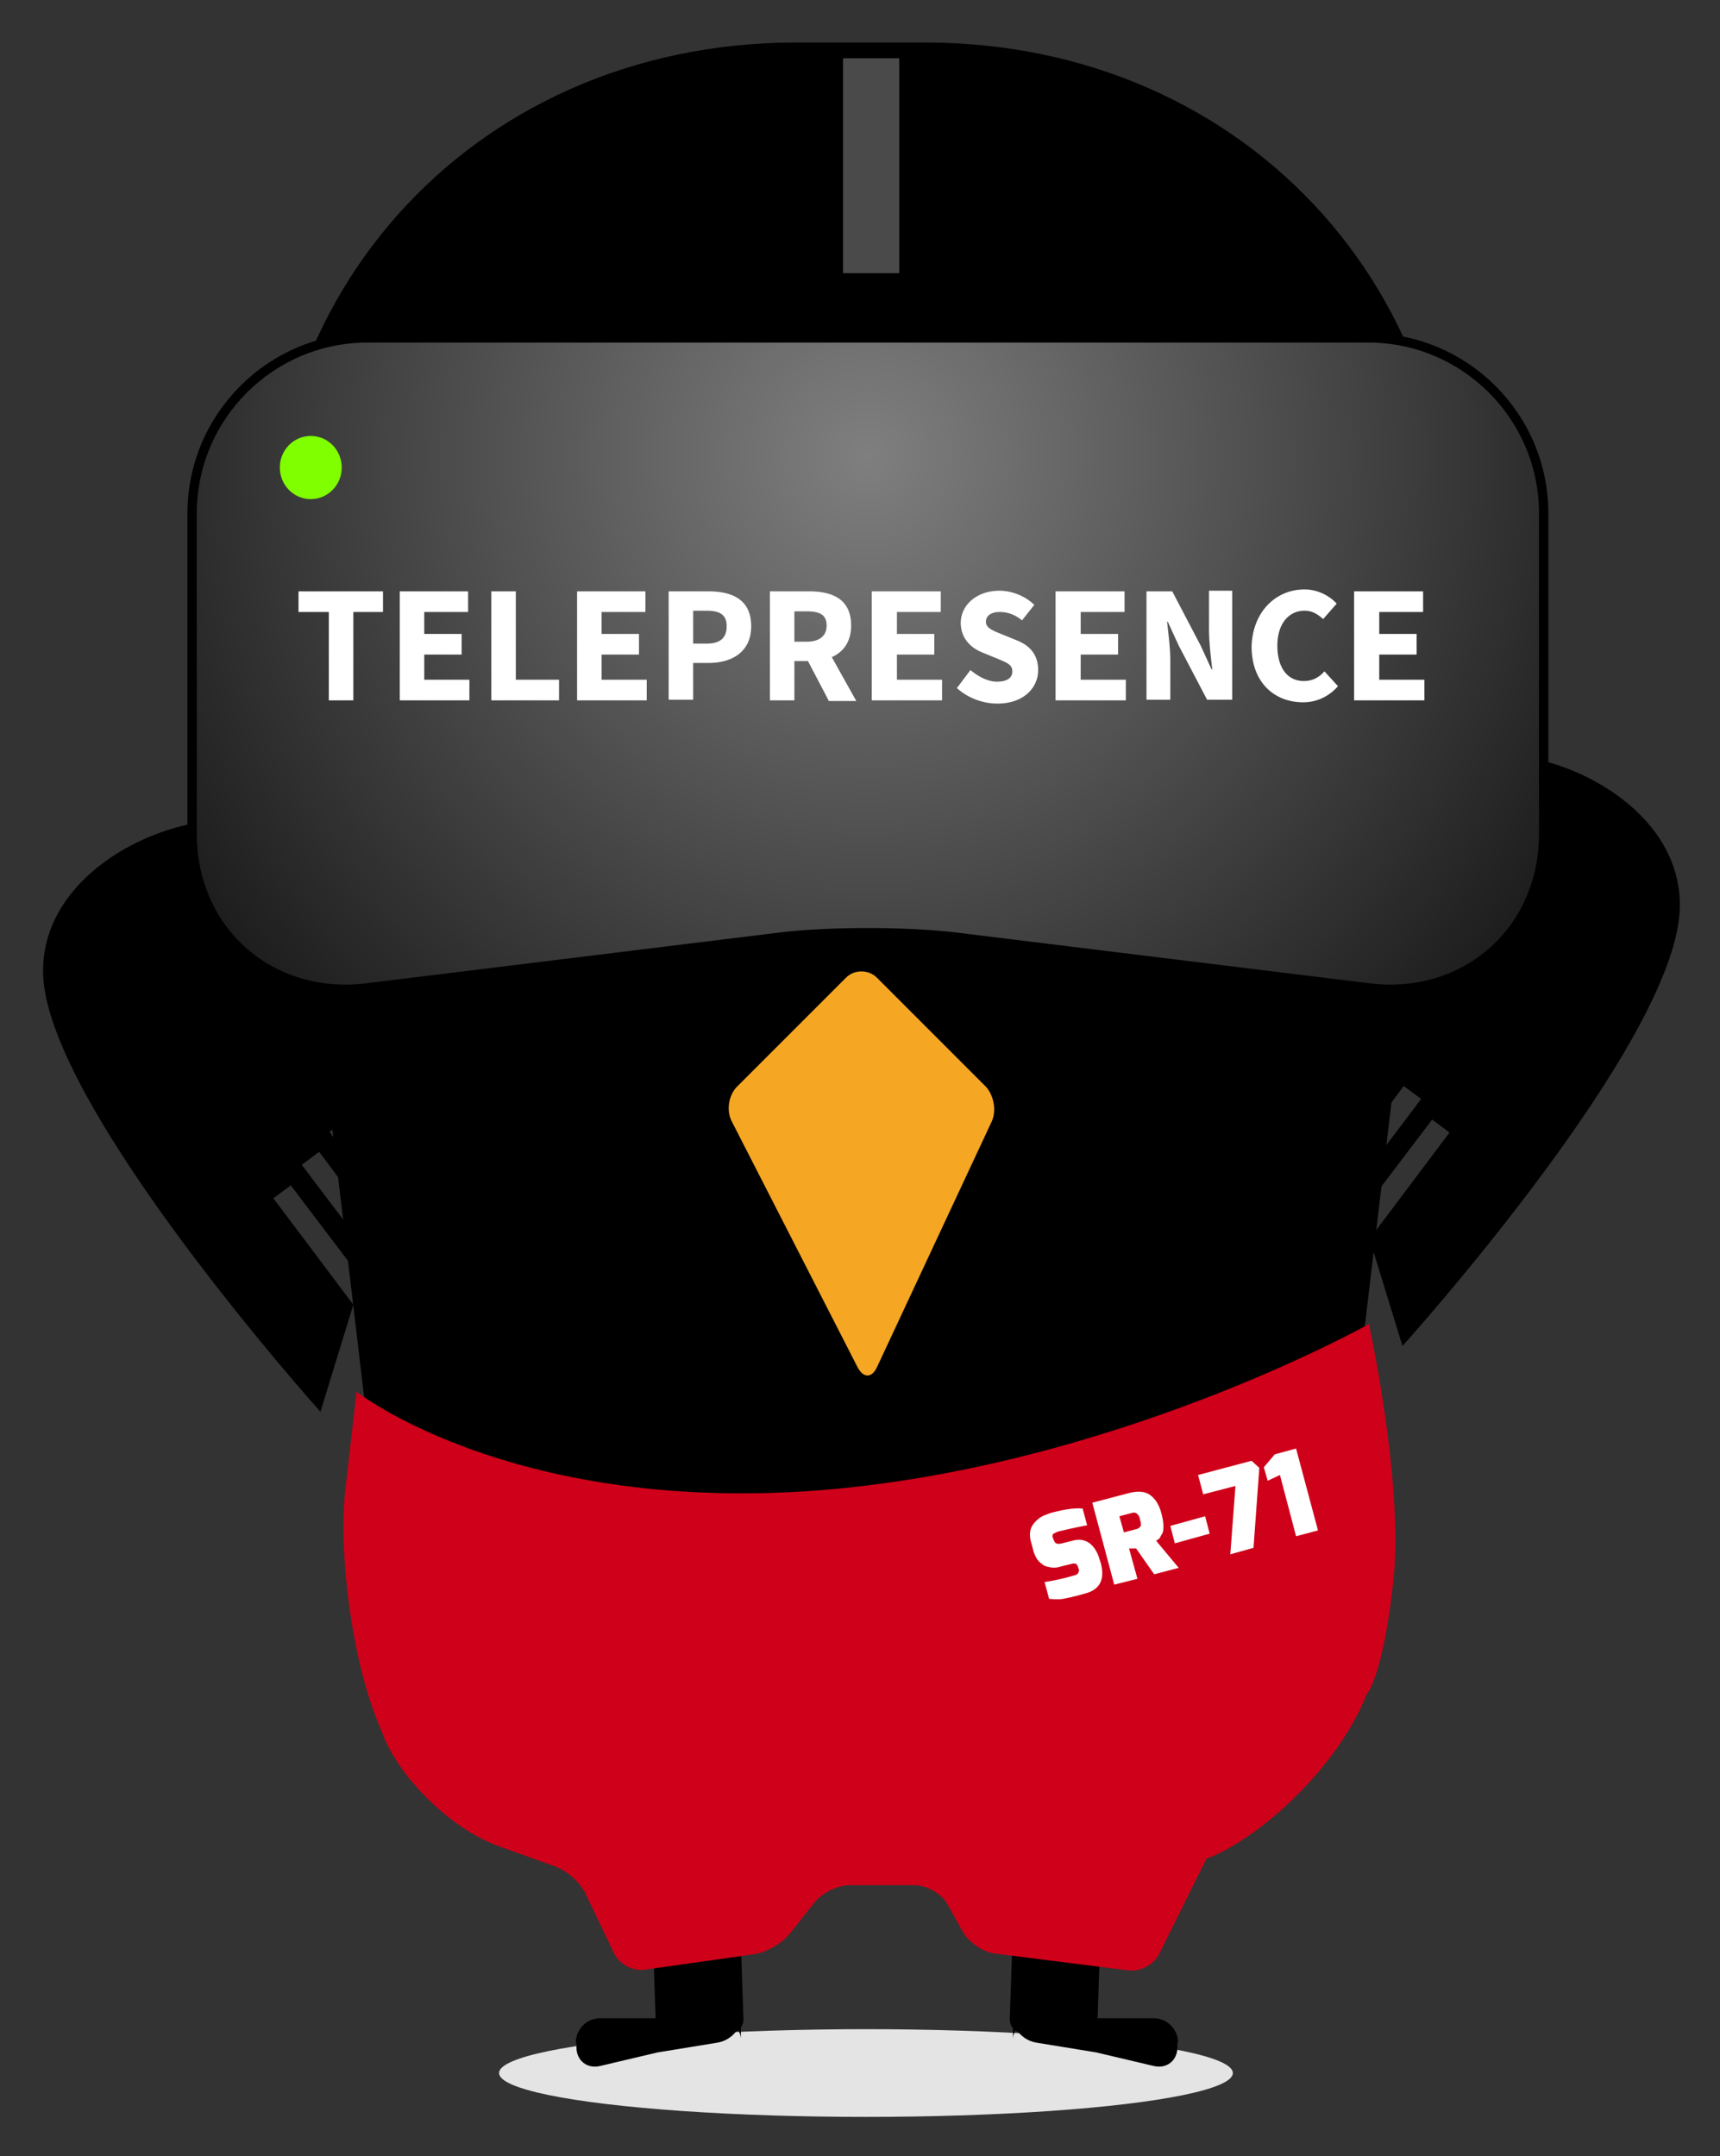
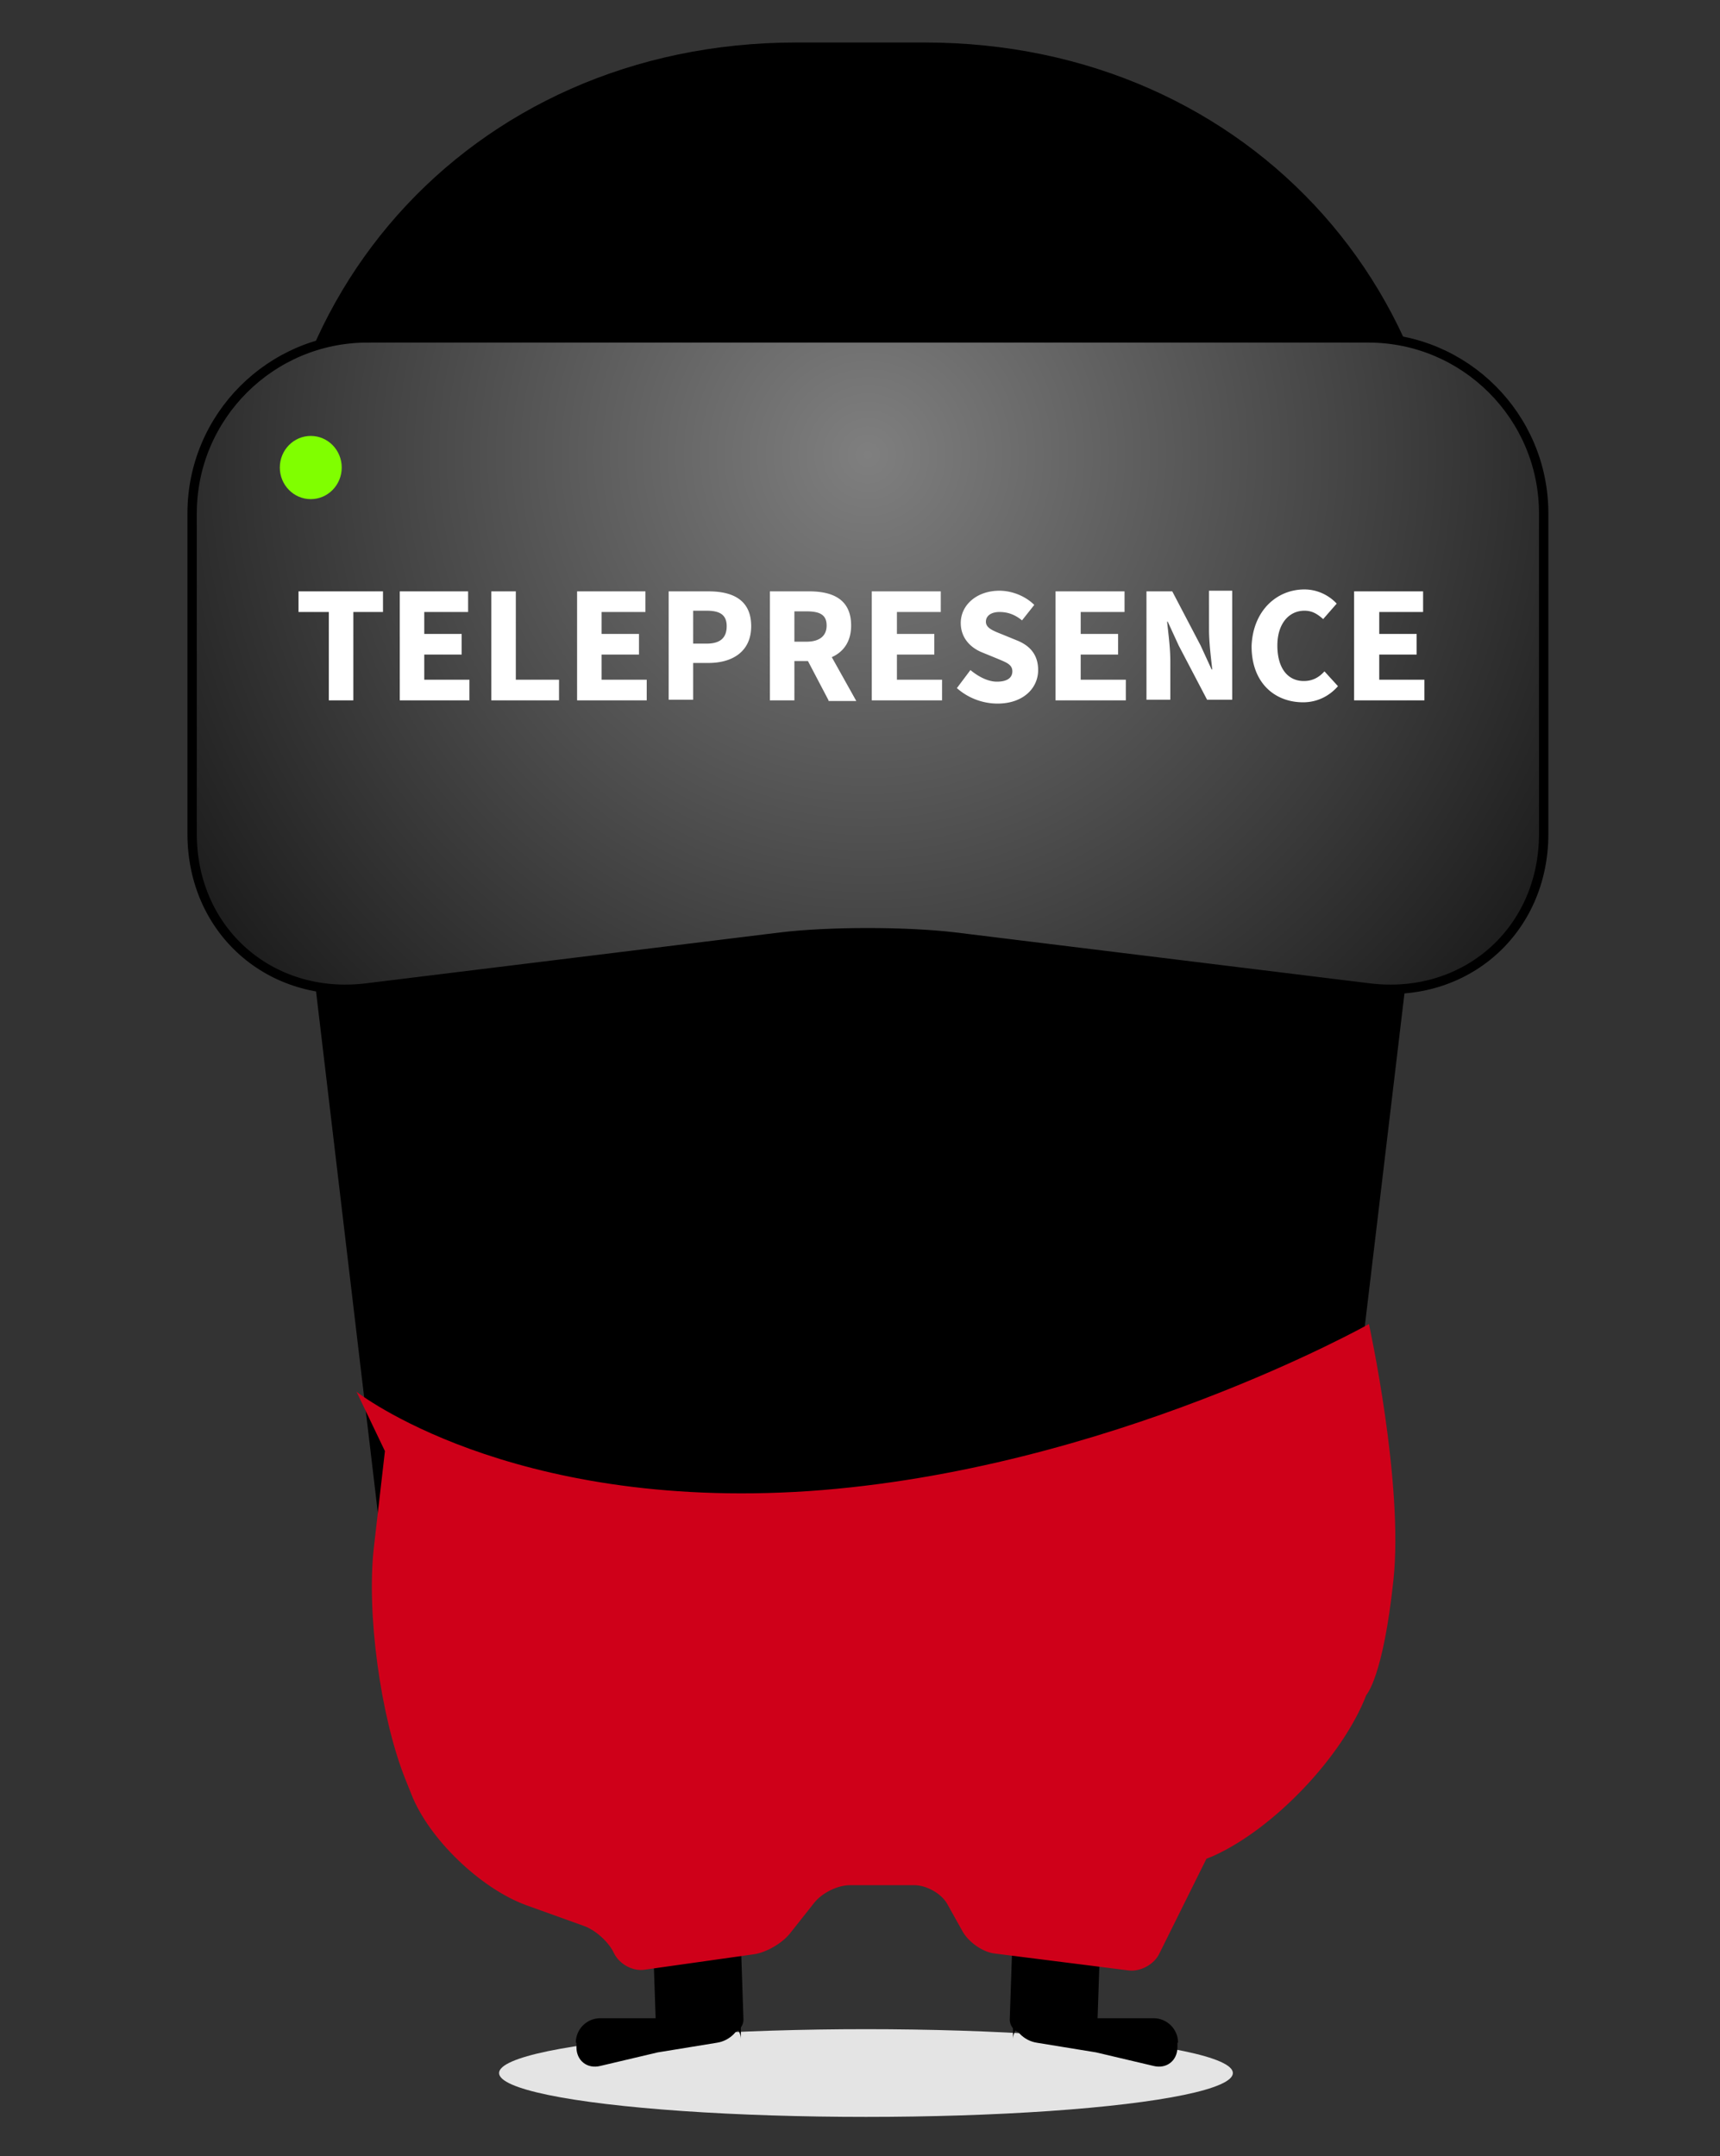
<svg xmlns="http://www.w3.org/2000/svg" role="img" viewBox="-5.35 -4.35 367.20 460.20">
  <rect x="-5.35" y="-4.35" width="367.20" height="460.20" fill="#333333" stroke="none" />
  <style>svg {enable-background:new 0 0 357 453}</style>
  <style>.st5{fill:#fff}</style>
  <ellipse id="Oval-8-Copy-10" cx="179.524" cy="438.118" fill="#e4e4e4" rx="78.33" ry="9.361" />
-   <path id="Combined-Shape-Copy-13" d="M70.082 274.126l-17.07-22.715 3.717-2.753L71.87 268.62l1.652-5.23-14.454-19.136 3.717-2.753 12.39 16.52 1.651-5.232-11.839-15.556 3.717-2.753 9.774 12.94 6.883-21.888S62.51 186.848 57.83 177.487c-7.71-15.97-55.203-2.478-53.964 26.43 1.24 28.497 59.195 93.06 59.195 93.06l7.02-22.851z" />
-   <path id="Combined-Shape-Copy-14" d="M287.038 260.084l17.07-22.714-3.716-2.753-15.143 19.96-1.652-5.23 14.454-19.136-3.717-2.753-12.39 16.52-1.651-5.231 11.839-15.556-3.717-2.754-9.774 12.94-6.883-21.888s22.852-38.683 27.532-48.044c7.71-15.969 55.203-2.478 53.964 26.431s-59.195 93.06-59.195 93.06l-7.02-22.852z" />
  <g id="Group-12-Copy-8" transform="translate(60 164)">
    <path id="Line-Copy-18" d="M76.298 227.726c-1.515 0-2.754 1.377-2.754 2.891l1.102 32.626c0 1.514 1.376 2.753 2.89 2.753l13.079-.413c1.514 0 2.753-1.376 2.753-2.89l-1.102-32.627c0-1.514-1.376-2.753-2.89-2.753l-13.078.413z" />
    <path id="Rectangle-7-Copy-15" d="M57.575 267.648c0-2.89 2.34-5.23 5.232-5.23h24.779c2.89 0 5.231 2.34 5.231 4.404v-4.405c0 2.478-2.34 4.818-5.093 5.231l-12.665 2.065-12.252 2.891c-2.754.688-5.094-1.101-5.094-3.992v-.964h-.138z" />
  </g>
  <g id="Group-12-Copy-9" transform="matrix(-1 0 0 1 115 164)">
    <path id="Line-Copy-18_1_" d="M-112.293 227.726c-1.514 0-2.753 1.377-2.753 2.891l1.101 32.626c0 1.514 1.377 2.753 2.891 2.753l13.078-.413c1.515 0 2.754-1.376 2.754-2.89l-1.102-32.627c0-1.514-1.376-2.753-2.89-2.753l-13.079.413z" />
    <path id="Rectangle-7-Copy-15_1_" d="M-131.152 267.648c0-2.89 2.34-5.23 5.23-5.23h24.78c2.891 0 5.231 2.34 5.231 4.404v-4.405c0 2.478-2.34 4.818-5.093 5.231l-12.665 2.065-12.252 2.891c-2.753.688-5.094-1.101-5.094-3.992v-.964h-.137z" />
  </g>
  <path id="Rectangle-2-Copy-16" d="M53.012 130.406C44.752 61.024 94.723 4.72 164.656 4.72h27.395c69.933 0 119.904 56.304 111.644 125.686l-25.742 215.993c-3.304 28.22-29.047 51.073-57.543 51.073h-84.25c-28.359 0-54.101-22.852-57.543-51.073L53.012 130.406z" />
-   <path id="Line-Copy-3" fill="none" stroke="#4a4a4a" stroke-linecap="square" stroke-width="12" d="M180.625 47.946V14.081" />
  <g id="Group-2-Copy" transform="translate(0 23)">
    <radialGradient id="Shape_1_" cx="-757.016" cy="557.239" r="3.723" gradientTransform="matrix(-38.729 45.1 -45.1 -38.729 -4006.854 55792.957)" gradientUnits="userSpaceOnUse">
      <stop offset="0" stop-color="#7f7f7f" />
      <stop offset="1" />
    </radialGradient>
    <path id="Shape" fill="url(#Shape_1_)" stroke="#000" stroke-width="2" d="M73.11 44.77c-20.649 0-37.444 16.794-37.444 37.444v68.418c0 20.65 16.657 35.38 37.17 32.901l88.516-10.875c10.187-1.239 26.844-1.239 37.17 0l88.516 10.875c20.512 2.478 37.17-12.252 37.17-32.9v-68.42c0-20.649-16.796-37.444-37.445-37.444H73.11z" />
    <ellipse id="Oval-9" cx="60.996" cy="72.44" fill="#80ff00" rx="6.608" ry="6.745" />
  </g>
-   <path id="Rectangle-2-Copy-17" fill="#cf0019" d="M70.77 292.71s32.35 25.468 96.502 21.2c64.013-4.405 119.629-35.654 119.629-35.654s7.433 33.865 5.23 54.652c-2.202 20.787-5.781 24.504-5.781 24.504-5.094 13.215-19.824 28.634-32.764 34.415l-1.376.551-10.05 20.236c-1.101 2.34-4.13 3.993-6.745 3.58l-28.359-3.58c-2.615-.275-5.644-2.477-6.883-4.68l-3.304-5.92c-1.239-2.202-4.405-3.992-7.02-3.992h-13.767c-2.615 0-5.92 1.652-7.571 3.717l-5.232 6.608c-1.651 2.065-4.955 3.992-7.571 4.405l-23.403 3.304c-2.615.413-5.506-1.239-6.607-3.58l-6.058-12.664c-1.1-2.34-3.992-4.956-6.47-5.782l-12.252-4.405c-9.774-3.58-20.787-14.18-24.504-23.678l-1.376-3.442c-5.231-13.215-8.26-35.38-6.608-49.42l2.34-20.375z" />
-   <path id="SR-71-Copy-11" d="M215.178 326.3l-.413-1.514c-.413-1.515-.275-2.754.413-3.717.689-.964 1.652-1.79 3.029-2.203.55-.275 1.239-.413 1.79-.55 2.202-.551 4.13-.826 5.781-.689l.964 3.58c-1.514.275-3.442.688-5.782 1.238-.688.138-1.101.413-1.376.551-.276.138-.276.55-.138.964l.138.275c.137.413.275.688.55.826s.688.138 1.24 0l2.202-.55c1.927-.551 3.441 0 4.543 1.376.55.688.963 1.514 1.239 2.478l.275.826c.964 3.58-.138 5.782-3.442 6.608-2.34.688-3.854.963-4.543 1.101s-1.79.138-3.028 0l-.964-3.58a47.109 47.109 0 0 0 6.195-1.376c.55-.138.826-.275.964-.55.137-.276.275-.551.137-.826l-.137-.413c-.138-.413-.276-.551-.413-.689-.276-.137-.551-.137-1.102 0l-2.202.55a4.596 4.596 0 0 1-2.34.139c-.689-.138-1.24-.276-1.652-.689a4.189 4.189 0 0 1-1.102-1.101c-.275-.55-.688-1.24-.826-2.065zm17.346 7.571l-4.68-17.483 7.846-2.065c1.652-.413 3.166-.413 4.268.276 1.1.688 2.065 1.927 2.615 3.992.55 1.927.55 3.441.276 4.267a7.894 7.894 0 0 0-.551.964c-.138.275-.413.413-.826.688l4.818 5.782-5.231 1.377-3.855-5.507h-1.514l1.79 6.47-4.956 1.24zm2.065-11.15l2.615-.689c.551-.137.826-.413.964-.688.138-.275 0-.826-.138-1.377-.137-.688-.413-1.1-.688-1.238-.275-.276-.688-.276-1.101-.138l-2.616.688.964 3.442zm10.875 2.34l-.964-3.717 7.434-2.065.964 3.717-7.434 2.065zm6.057-10.462l-1.101-4.13 11.426-3.029 1.652 1.514-1.239 17.07-4.956 1.377 1.101-14.592-6.883 1.79zm19.824-9.774l4.68 17.483-4.68 1.239-3.442-13.078-2.615 1.239-.826-2.891 2.34-2.753 4.543-1.24z" class="st5" />
-   <path id="Rectangle-4-Copy-7" fill="#f5a623" d="M175.256 204.33c1.79-1.789 4.818-1.789 6.608 0l23.127 23.128c1.79 1.79 2.478 5.231 1.377 7.572l-24.504 52.45c-1.101 2.34-2.891 2.34-4.13 0l-26.844-52.45c-1.24-2.34-.688-5.645 1.101-7.434l23.265-23.265z" />
+   <path id="Rectangle-2-Copy-17" fill="#cf0019" d="M70.77 292.71s32.35 25.468 96.502 21.2c64.013-4.405 119.629-35.654 119.629-35.654s7.433 33.865 5.23 54.652c-2.202 20.787-5.781 24.504-5.781 24.504-5.094 13.215-19.824 28.634-32.764 34.415l-1.376.551-10.05 20.236c-1.101 2.34-4.13 3.993-6.745 3.58l-28.359-3.58c-2.615-.275-5.644-2.477-6.883-4.68l-3.304-5.92c-1.239-2.202-4.405-3.992-7.02-3.992h-13.767c-2.615 0-5.92 1.652-7.571 3.717l-5.232 6.608c-1.651 2.065-4.955 3.992-7.571 4.405l-23.403 3.304c-2.615.413-5.506-1.239-6.607-3.58c-1.1-2.34-3.992-4.956-6.47-5.782l-12.252-4.405c-9.774-3.58-20.787-14.18-24.504-23.678l-1.376-3.442c-5.231-13.215-8.26-35.38-6.608-49.42l2.34-20.375z" />
  <path d="M64.85 126.276h-6.47v-4.405h18.034v4.405h-6.332v18.86H64.85v-18.86zm15.144-4.406h14.592v4.406h-9.361v4.68h7.984v4.406h-7.984v5.369h9.636v4.405H79.994V121.87zm19.548 0h5.23v18.86h9.224v4.406H99.542V121.87zm18.308 0h14.593v4.406h-9.361v4.68h7.984v4.406h-7.984v5.369h9.636v4.405h-14.867V121.87zm19.549 0h8.535c5.093 0 9.086 1.79 9.086 7.435 0 5.506-4.13 7.846-9.086 7.846h-3.304v7.847h-5.23v-23.127zm8.122 11.152c2.89 0 4.268-1.24 4.268-3.717 0-2.478-1.515-3.304-4.268-3.304h-2.89v7.02h2.89zm26.019 12.114l-4.406-8.398h-2.89v8.398h-5.232V121.87h8.397c4.956 0 8.948 1.652 8.948 7.296 0 3.442-1.651 5.644-4.13 6.746l5.232 9.36h-5.92v-.137zm-7.297-12.527h2.616c2.753 0 4.267-1.24 4.267-3.442 0-2.34-1.514-3.029-4.267-3.029h-2.616v6.47zM180.9 121.87h14.593v4.406h-9.361v4.68h7.984v4.406h-7.984v5.369h9.636v4.405h-15.005V121.87h.137zm20.925 16.796c1.652 1.376 3.717 2.478 5.644 2.478 2.203 0 3.304-.826 3.304-2.203 0-1.514-1.377-1.927-3.304-2.753l-3.028-1.24c-2.478-.963-4.68-3.028-4.68-6.332 0-3.854 3.44-6.883 8.259-6.883 2.615 0 5.506 1.102 7.434 3.029l-2.616 3.304c-1.514-1.24-3.029-1.79-4.818-1.79-1.79 0-2.891.826-2.891 2.065 0 1.377 1.514 1.927 3.58 2.753l3.028 1.24c2.753 1.1 4.543 3.028 4.543 6.332 0 3.854-3.167 7.158-8.673 7.158a13.153 13.153 0 0 1-8.673-3.304l2.891-3.854zm18.309-16.796h14.592v4.406h-9.36v4.68h7.984v4.406h-7.985v5.369h9.637v4.405h-15.005V121.87h.137zm19.411 0h5.368l6.058 11.565 2.34 5.093h.138c-.276-2.478-.689-5.782-.689-8.535v-8.26h4.956v23.265h-5.369l-6.057-11.563-2.34-5.094h-.138c.275 2.616.688 5.644.688 8.397v8.26h-5.093v-23.127h.138zm33.589-.412c2.891 0 5.37 1.377 6.883 3.029l-2.89 3.303c-1.24-1.1-2.34-1.79-3.993-1.79-3.304 0-5.782 2.754-5.782 7.435 0 4.818 2.203 7.571 5.645 7.571 1.927 0 3.304-.826 4.405-2.065l2.89 3.166c-1.926 2.203-4.542 3.442-7.433 3.442-6.057 0-11.013-4.13-11.013-11.977.275-7.571 5.369-12.114 11.288-12.114zm10.738.412h14.592v4.406h-9.36v4.68h7.984v4.406h-7.985v5.369h9.637v4.405h-15.006V121.87h.138z" class="st5" />
</svg>